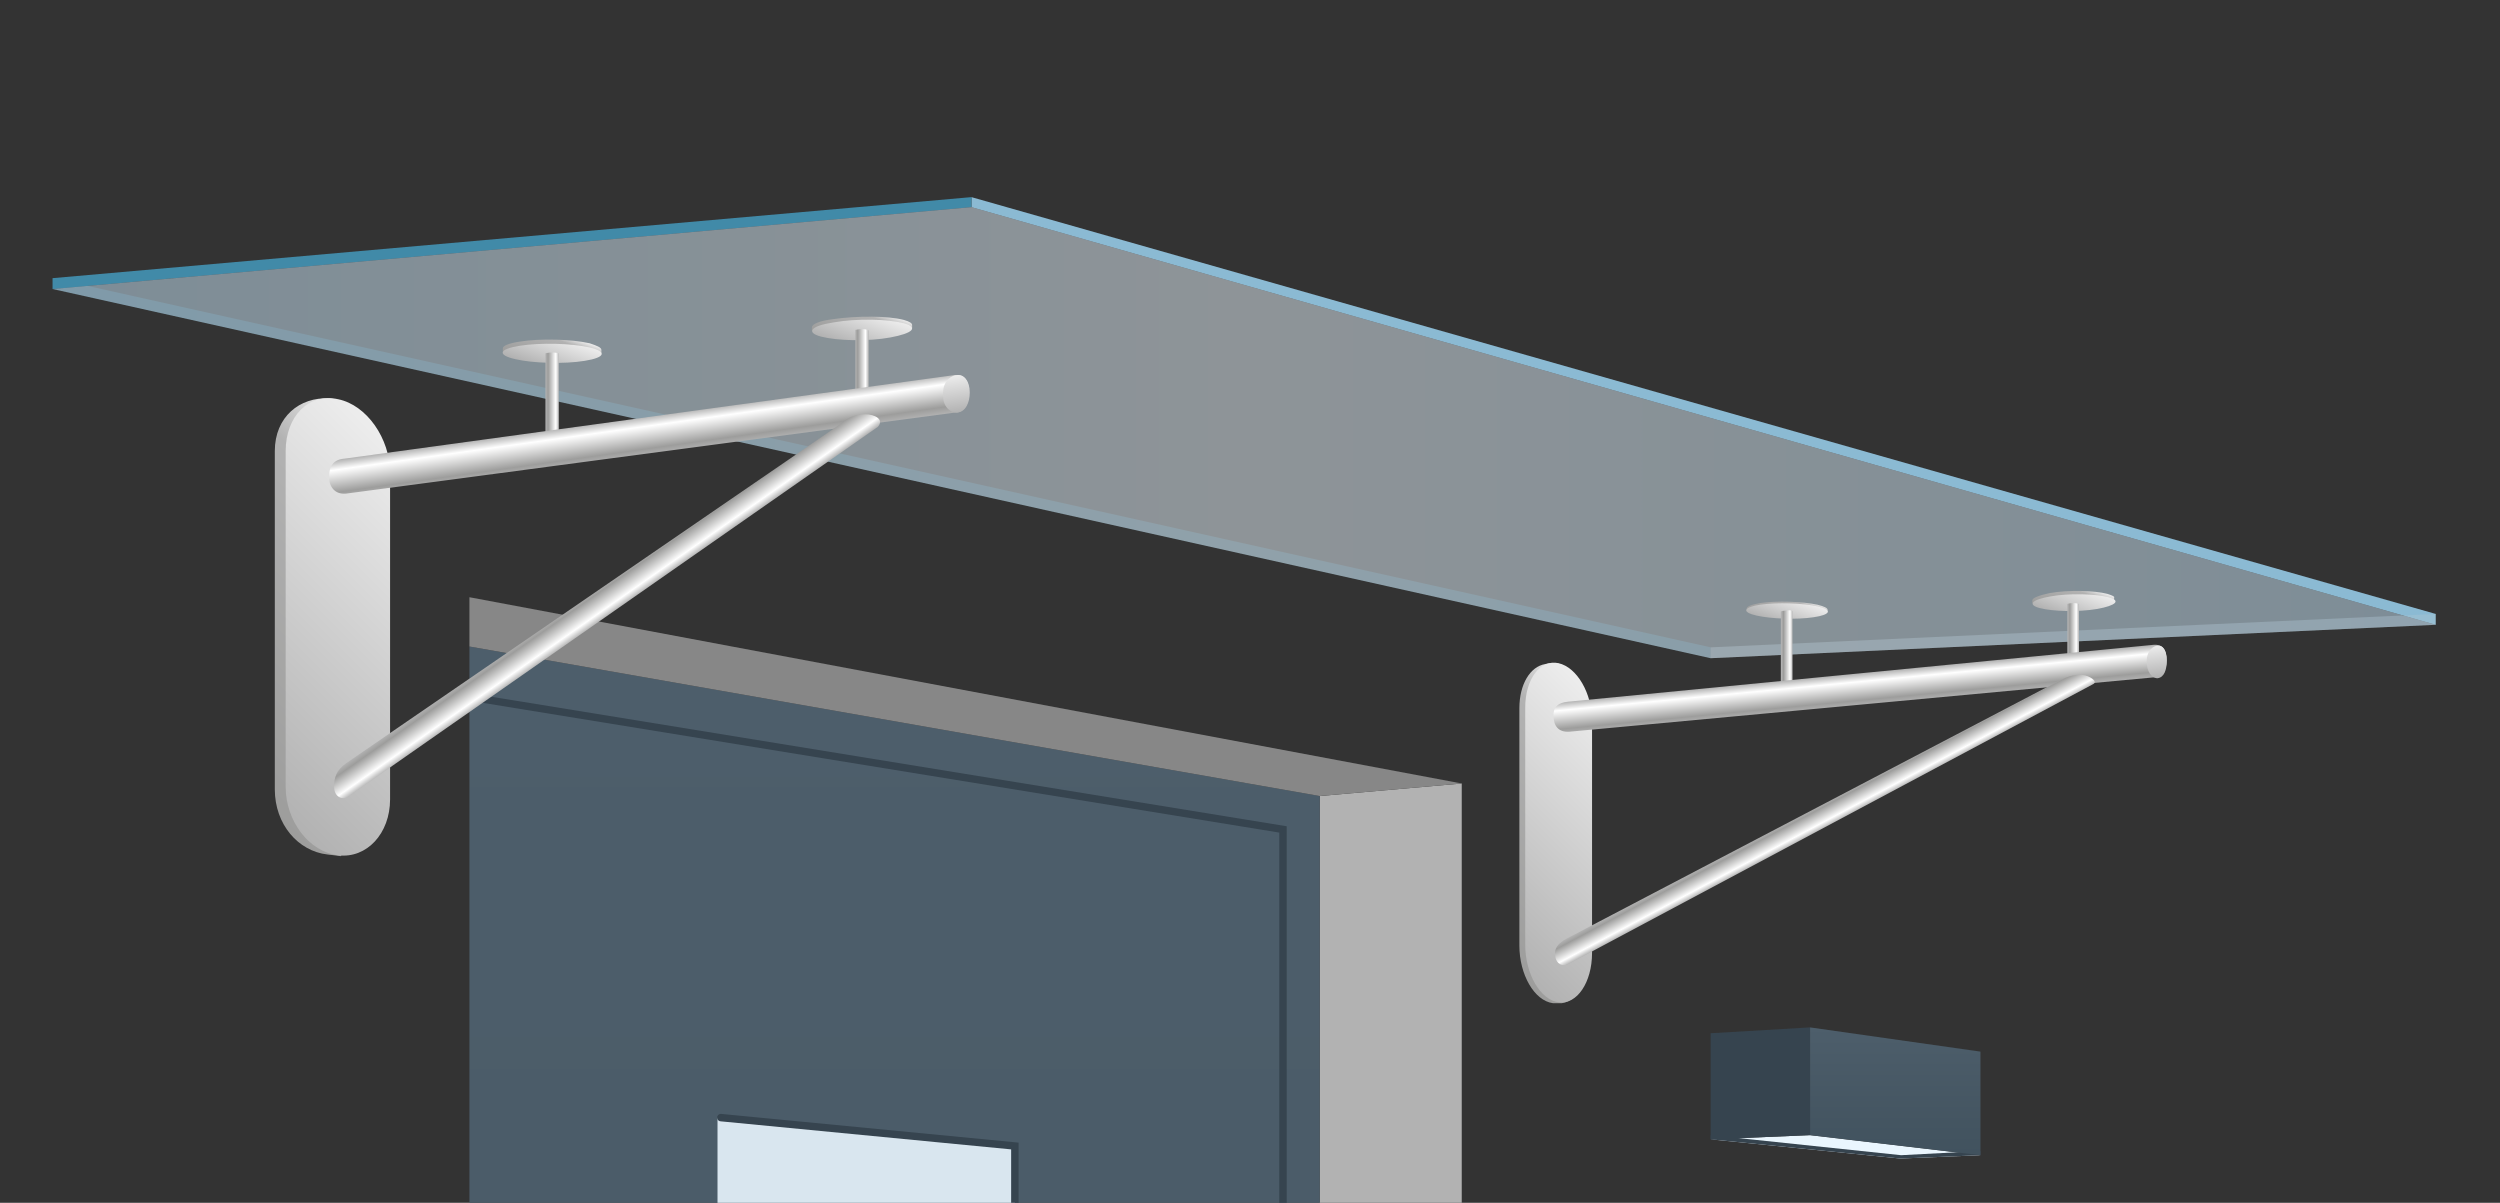
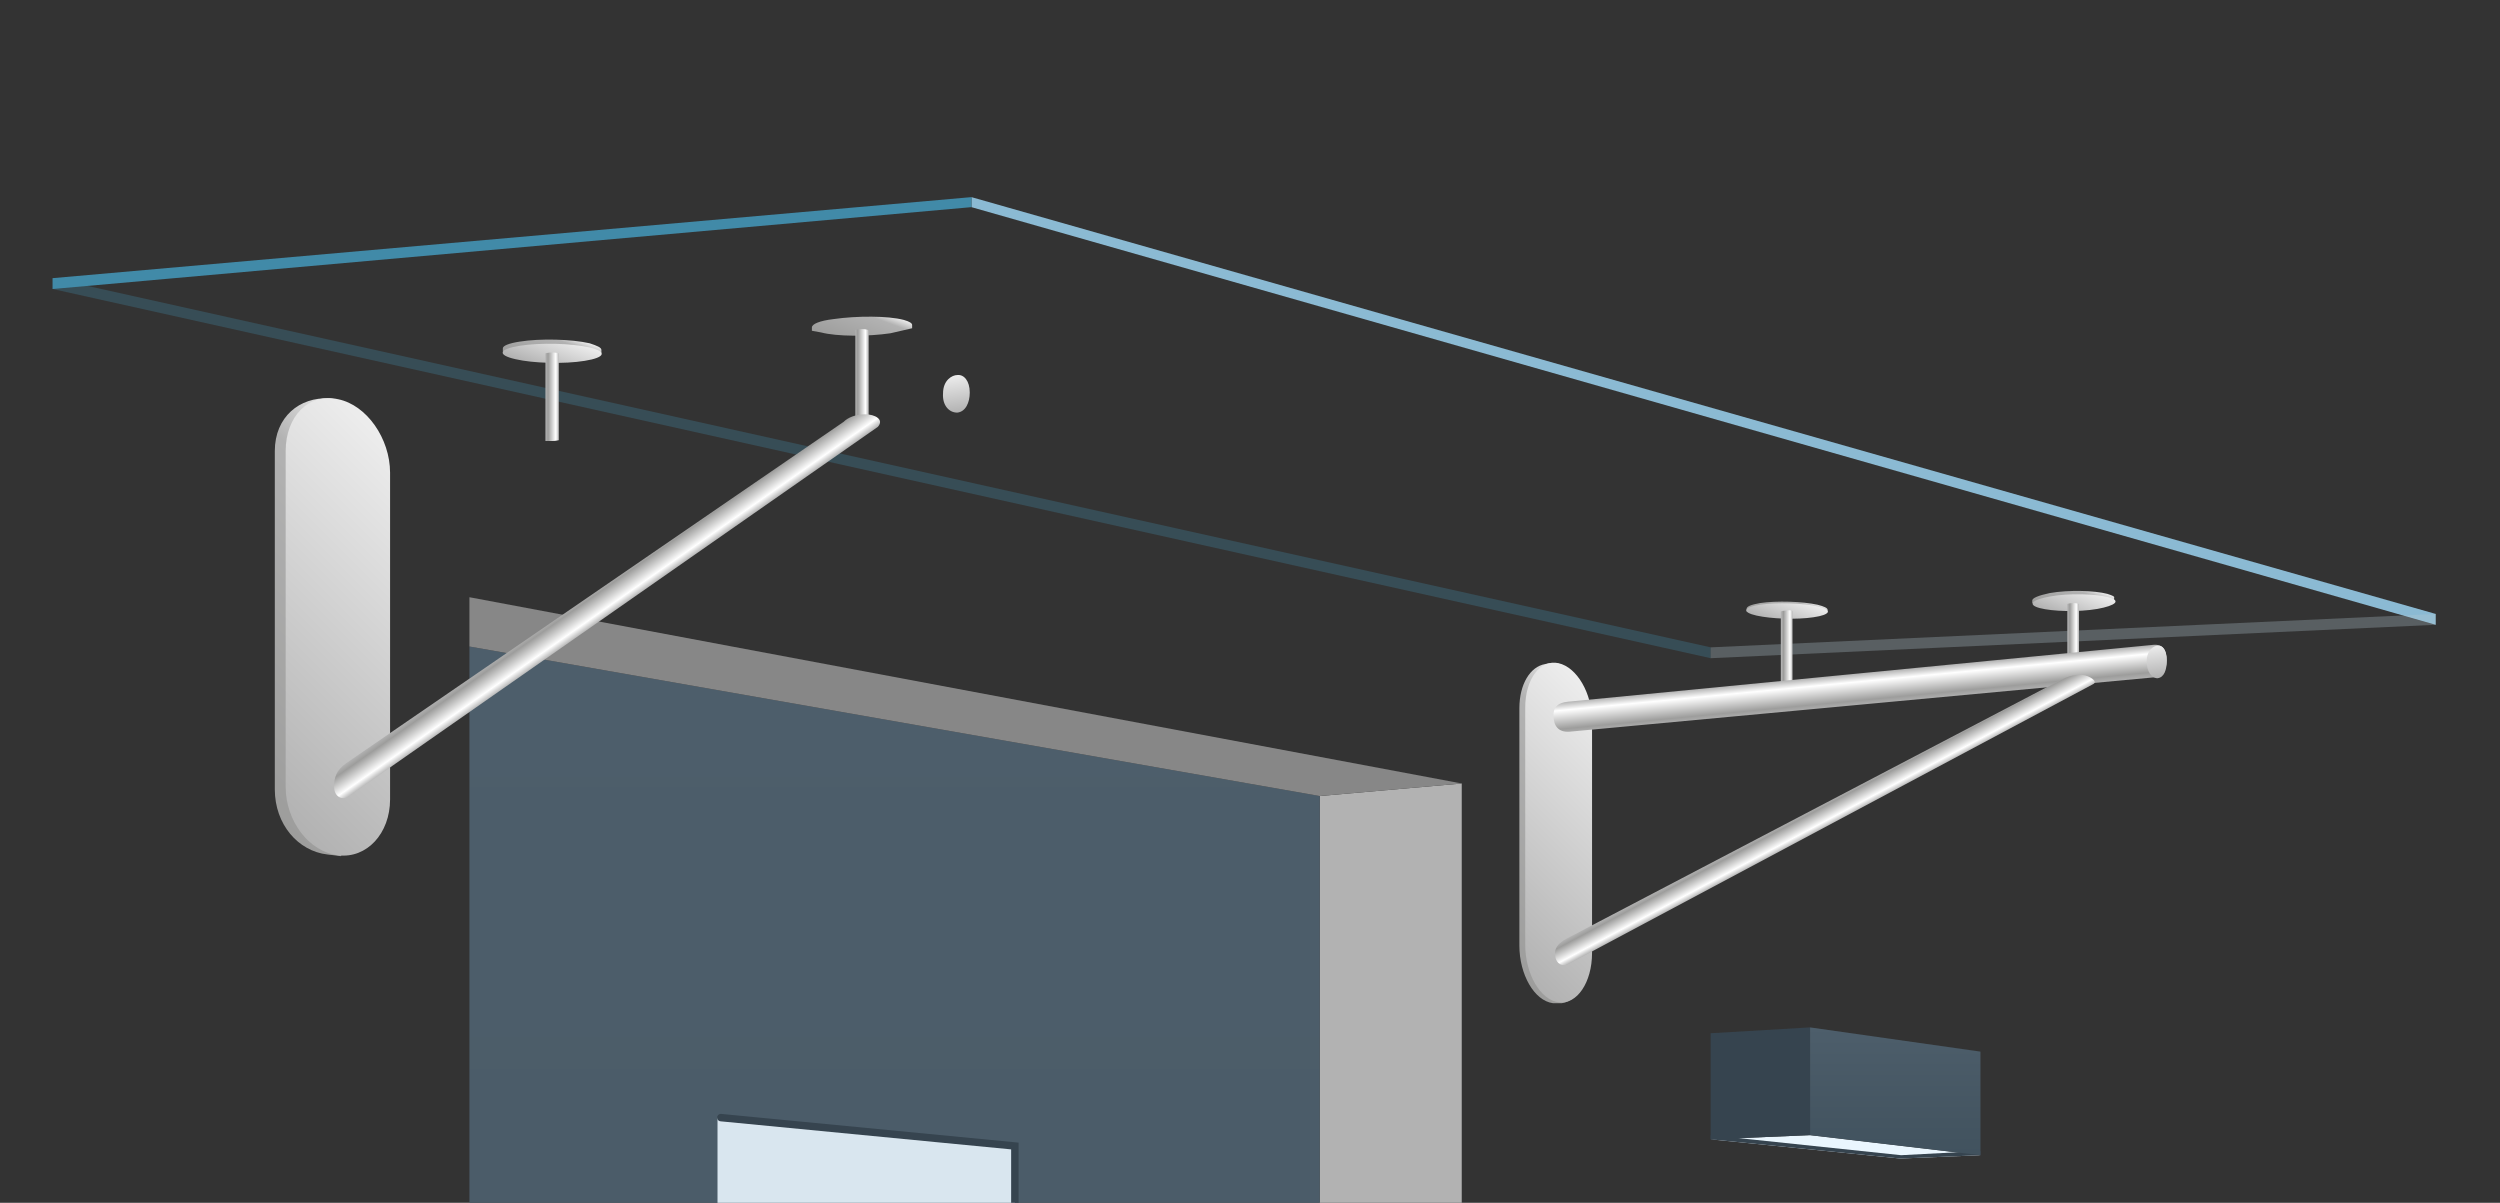
<svg xmlns="http://www.w3.org/2000/svg" version="1.0" id="Ebene_1" x="0" y="0" viewBox="0 0 299.3 144" xml:space="preserve">
  <rect x="0" y="0" width="299.3" height="144" fill="#333333" stroke="none" />
  <style>.st4{fill:none;stroke:#36444f;stroke-width:.891;stroke-linecap:round;stroke-miterlimit:10}.st6{fill:#36444f}</style>
  <g id="BG_1_">
    <g id="BG">
      <path fill="#b2b2b2" d="M158 439.4l17 3.6V93.8l-17 1.5z" />
      <linearGradient id="SVGID_1_" gradientUnits="userSpaceOnUse" x1="107.1" y1="1316.5" x2="107.1" y2="911.4" gradientTransform="translate(0 -834)">
        <stop offset="0" stop-color="#41525e" />
        <stop offset="1" stop-color="#4d5e6b" />
      </linearGradient>
      <path fill="url(#SVGID_1_)" d="M56.2 77.4v405.1L158 439.4V95.3z" />
      <path fill="#878787" d="M56.2 71.5v5.9L158 95.3l17-1.5z" />
      <linearGradient id="SVGID_2_" gradientUnits="userSpaceOnUse" x1="103.7" y1="967.8" x2="103.7" y2="1246.1" gradientTransform="translate(0 -834)">
        <stop offset="0" stop-color="#eaf6fe" />
        <stop offset="1" stop-color="#c9e8fb" />
      </linearGradient>
      <path opacity=".9" fill="url(#SVGID_2_)" d="M121.5 400.2l-35.6 11.9V133.8l35.6 3.4z" />
-       <path class="st4" d="M56.6 83.5l97 15.8V440l-97 41" />
      <path class="st4" d="M86.3 133.8l35.2 3.4v263L86.2 412" />
      <g>
        <path fill="#eaf6fe" d="M227.5 138.7l9.6-.4-20.4-2.4-11.9.5z" />
        <path class="st6" d="M227.5 138.7l-22.7-2.3v-.5l22.8 2.4 9.5-.5v.5z" />
        <linearGradient id="SVGID_3_" gradientUnits="userSpaceOnUse" x1="226.9" y1="972.253" x2="226.9" y2="956.971" gradientTransform="translate(0 -834)">
          <stop offset="0" stop-color="#41525e" />
          <stop offset="1" stop-color="#4d5e6b" />
        </linearGradient>
        <path fill="url(#SVGID_3_)" d="M237.1 138.3l-20.4-2.4V123l20.4 2.9z" />
        <path class="st6" d="M216.7 135.9l-11.9.5v-12.7l11.9-.7z" />
      </g>
    </g>
  </g>
  <g id="Trave_1_">
    <g id="Trave">
      <path fill="#8bbad3" d="M116.3 24.8l175.3 50v-1.3L116.3 23.6z" />
      <path opacity=".3" fill="#418aa8" d="M204.8 78.8L6.3 34.6v-1.3l198.5 44.2z" />
      <path fill="#418aa8" d="M6.3 33.3v1.3l110-9.8v-1.2z" />
      <path opacity=".3" fill="#b1c6d1" d="M204.8 77.5v1.3l86.8-4v-1.3z" />
      <linearGradient id="SVGID_4_" gradientUnits="userSpaceOnUse" x1="6.3" y1="885.8" x2="291.6" y2="885.8" gradientTransform="translate(0 -834)">
        <stop offset="0" stop-color="#c9e8fb" stop-opacity=".5" />
        <stop offset=".5" stop-color="#eaf6fe" stop-opacity=".5" />
        <stop offset="1" stop-color="#c9e8fb" stop-opacity=".5" />
      </linearGradient>
-       <path fill="url(#SVGID_4_)" d="M291.6 74.8l-86.8 4L6.3 34.6l110-9.8z" />
      <g>
        <linearGradient id="SVGID_5_" gradientUnits="userSpaceOnUse" x1="24.275" y1="923.409" x2="53.442" y2="894.242" gradientTransform="translate(0 -834)">
          <stop offset="0" stop-color="#9d9d9c" />
          <stop offset=".794" stop-color="#b2b2b2" />
          <stop offset="1" stop-color="#ededed" />
        </linearGradient>
        <path d="M45.4 96.2V57.1c0-4.1-2.5-9.2-6-9.4s-6.5 2.2-6.5 6.3v40.5c0 4.2 2.8 7.4 6.3 7.8l1.6.2 4.6-6.3z" fill="url(#SVGID_5_)" />
        <linearGradient id="SVGID_6_" gradientUnits="userSpaceOnUse" x1="25.794" y1="923.546" x2="54.743" y2="894.597" gradientTransform="translate(0 -834)">
          <stop offset="0" stop-color="#b2b2b2" />
          <stop offset="1" stop-color="#ededed" />
        </linearGradient>
        <path d="M34.2 54c0-4.2 2.8-7 6.3-6.2 3.4.7 6.2 4.7 6.2 8.8v39.1c0 4.1-2.8 7.1-6.2 6.7-3.5-.4-6.3-4.1-6.3-8.2V54z" fill="url(#SVGID_6_)" />
        <linearGradient id="SVGID_7_" gradientUnits="userSpaceOnUse" x1="65.372" y1="877.982" x2="66.913" y2="873.749" gradientTransform="translate(0 -834)">
          <stop offset="0" stop-color="#9d9d9c" />
          <stop offset=".794" stop-color="#b2b2b2" />
          <stop offset="1" stop-color="#ededed" />
        </linearGradient>
        <path d="M61.7 42.5c2.1.5 5.9.6 8.3.2l2-.4v-.4c0-.3-.5-.5-1.4-.8-2.2-.5-5.9-.6-8.4-.2-1.3.2-2 .5-2 .8v.4l1.5.4z" fill="url(#SVGID_7_)" />
        <linearGradient id="SVGID_8_" gradientUnits="userSpaceOnUse" x1="102.387" y1="875.46" x2="104.1" y2="870.754" gradientTransform="translate(0 -834)">
          <stop offset="0" stop-color="#9d9d9c" />
          <stop offset=".794" stop-color="#b2b2b2" />
          <stop offset="1" stop-color="#ededed" />
        </linearGradient>
        <path d="M106.6 39.9c-2.7.4-6.4.4-8.3-.1l-1.1-.2v-.4c0-.4.9-.8 2.6-1 2.8-.4 6.5-.4 8.4.1.7.2 1 .4 1 .6v.4l-2.6.6z" fill="url(#SVGID_8_)" />
        <linearGradient id="SVGID_9_" gradientUnits="userSpaceOnUse" x1="65.388" y1="878.273" x2="66.889" y2="874.148" gradientTransform="translate(0 -834)">
          <stop offset="0" stop-color="#b2b2b2" />
          <stop offset="1" stop-color="#ededed" />
        </linearGradient>
        <path d="M70.6 41.6c-2.2-.5-5.9-.6-8.4-.2-2.5.4-2.7 1.1-.5 1.6 2.1.5 5.9.6 8.3.2 2.5-.4 2.7-1.1.6-1.6z" fill="url(#SVGID_9_)" />
        <linearGradient id="SVGID_10_" gradientUnits="userSpaceOnUse" x1="102.393" y1="875.728" x2="104.061" y2="871.146" gradientTransform="translate(0 -834)">
          <stop offset="0" stop-color="#b2b2b2" />
          <stop offset="1" stop-color="#ededed" />
        </linearGradient>
-         <path d="M108.2 38.7c-1.9-.5-5.6-.6-8.4-.1-2.7.4-3.4 1.2-1.5 1.7s5.6.6 8.3.1 3.4-1.2 1.6-1.7z" fill="url(#SVGID_10_)" />
        <linearGradient id="SVGID_11_" gradientUnits="userSpaceOnUse" x1="65.32" y1="881.5" x2="66.945" y2="881.5" gradientTransform="translate(0 -834)">
          <stop offset="0" stop-color="#b2b2b2" />
          <stop offset=".184" stop-color="#9d9d9c" />
          <stop offset=".75" stop-color="#fff" />
          <stop offset="1" stop-color="#b2b2b2" />
        </linearGradient>
        <path d="M66.9 42.3v10.4s-.4.1-.8.1h-.8V42.3s.4-.1.8-.1c.5 0 .8.1.8.1z" fill="url(#SVGID_11_)" />
        <linearGradient id="SVGID_12_" gradientUnits="userSpaceOnUse" x1="102.392" y1="878.75" x2="104.017" y2="878.75" gradientTransform="translate(0 -834)">
          <stop offset="0" stop-color="#b2b2b2" />
          <stop offset=".184" stop-color="#9d9d9c" />
          <stop offset=".75" stop-color="#fff" />
          <stop offset="1" stop-color="#b2b2b2" />
        </linearGradient>
        <path d="M104 39.6V50s-.4.1-.8.1h-.8V39.5s.4-.1.8-.1c.5 0 .8.1.8.2z" fill="url(#SVGID_12_)" />
        <linearGradient id="SVGID_13_" gradientUnits="userSpaceOnUse" x1="78.054" y1="888.528" x2="77.394" y2="883.833" gradientTransform="translate(0 -834)">
          <stop offset="0" stop-color="#b2b2b2" />
          <stop offset=".184" stop-color="#9d9d9c" />
          <stop offset=".75" stop-color="#fff" />
          <stop offset="1" stop-color="#b2b2b2" />
        </linearGradient>
-         <path d="M41.3 54.9l73-10c1.2-.1 1.7.7 1.7 2.2 0 1.3-.5 2.3-1.7 2.3l-72.9 9.7c-1.3.1-2-.8-2-2 0-1.3.5-2.1 1.9-2.2z" fill="url(#SVGID_13_)" />
        <linearGradient id="SVGID_14_" gradientUnits="userSpaceOnUse" x1="71.237" y1="904.491" x2="73.274" y2="907.399" gradientTransform="translate(0 -834)">
          <stop offset="0" stop-color="#b2b2b2" />
          <stop offset=".184" stop-color="#9d9d9c" />
          <stop offset=".75" stop-color="#fff" />
          <stop offset="1" stop-color="#b2b2b2" />
        </linearGradient>
        <path d="M41.4 91.4L101 50.5c.5-.5 1.4-.9 2.6-.9 1.1 0 2.3.6 1.5 1.5L41.8 95.3c-.8.6-1.8.1-1.8-1.1 0-1.2.3-2 1.4-2.8z" fill="url(#SVGID_14_)" />
        <linearGradient id="SVGID_15_" gradientUnits="userSpaceOnUse" x1="114.808" y1="883.359" x2="114.184" y2="878.914" gradientTransform="translate(0 -834)">
          <stop offset="0" stop-color="#b2b2b2" />
          <stop offset="1" stop-color="#ededed" />
        </linearGradient>
        <path d="M114.6 49.4c1-.1 1.5-1.2 1.5-2.4 0-1.4-.7-2.2-1.5-2.1-.6 0-1.7.6-1.7 2.2-.1 1.4.7 2.3 1.7 2.3z" fill="url(#SVGID_15_)" />
      </g>
      <g>
        <linearGradient id="SVGID_16_" gradientUnits="userSpaceOnUse" x1="175.382" y1="944.402" x2="196.741" y2="923.043" gradientTransform="translate(0 -834)">
          <stop offset="0" stop-color="#9d9d9c" />
          <stop offset=".794" stop-color="#b2b2b2" />
          <stop offset="1" stop-color="#ededed" />
        </linearGradient>
        <path d="M189.9 114.2V86.4c0-3.3-1.5-6.8-3.7-7-.4 0-.9 0-1.2.1-1.8.3-3.1 2.4-3.1 5.3v28.4c0 3.5 1.8 6.6 4 6.9h1.1c2-.3 2.9-2.7 2.9-5.9z" fill="url(#SVGID_16_)" />
        <linearGradient id="SVGID_17_" gradientUnits="userSpaceOnUse" x1="175.897" y1="944.267" x2="197.045" y2="923.119" gradientTransform="translate(0 -834)">
          <stop offset="0" stop-color="#b2b2b2" />
          <stop offset="1" stop-color="#ededed" />
        </linearGradient>
        <path d="M190.6 114.1V86.3c0-3.3-1.8-6.4-4-6.9s-4 1.9-4 5.3v28.4c0 3.5 1.8 6.6 4 6.9 2.2.3 4-2.4 4-5.9z" fill="url(#SVGID_17_)" />
        <linearGradient id="SVGID_18_" gradientUnits="userSpaceOnUse" x1="213.383" y1="908.635" x2="214.654" y2="905.144" gradientTransform="translate(0 -834)">
          <stop offset="0" stop-color="#9d9d9c" />
          <stop offset=".794" stop-color="#b2b2b2" />
          <stop offset="1" stop-color="#ededed" />
        </linearGradient>
        <path d="M210.3 73.4c1.8.4 4.8.5 6.8.2l1.7-.3V73c0-.2-.4-.4-1.2-.6-1.8-.4-4.9-.5-6.9-.2-1.1.2-1.6.4-1.6.7v.3l1.2.2z" fill="url(#SVGID_18_)" />
        <linearGradient id="SVGID_19_" gradientUnits="userSpaceOnUse" x1="247.536" y1="907.757" x2="248.948" y2="903.877" gradientTransform="translate(0 -834)">
          <stop offset="0" stop-color="#9d9d9c" />
          <stop offset=".794" stop-color="#b2b2b2" />
          <stop offset="1" stop-color="#ededed" />
        </linearGradient>
        <path d="M251.1 72.5c-2.2.3-5.3.3-6.9-.1l-.9-.2v-.3c0-.3.7-.6 2.1-.9 2.3-.4 5.4-.3 6.9.1.6.2.9.3.8.5v.4l-2 .5z" fill="url(#SVGID_19_)" />
        <linearGradient id="SVGID_20_" gradientUnits="userSpaceOnUse" x1="213.326" y1="908.846" x2="214.564" y2="905.445" gradientTransform="translate(0 -834)">
          <stop offset="0" stop-color="#b2b2b2" />
          <stop offset="1" stop-color="#ededed" />
        </linearGradient>
        <path d="M217.6 72.6c-1.8-.4-4.9-.5-6.9-.2s-2.2.9-.4 1.3 4.8.5 6.8.2c2.1-.3 2.3-.9.5-1.3z" fill="url(#SVGID_20_)" />
        <linearGradient id="SVGID_21_" gradientUnits="userSpaceOnUse" x1="247.629" y1="908.01" x2="249.004" y2="904.232" gradientTransform="translate(0 -834)">
          <stop offset="0" stop-color="#b2b2b2" />
          <stop offset="1" stop-color="#ededed" />
        </linearGradient>
        <path d="M252.4 71.5c-1.5-.4-4.7-.5-6.9-.1-2.3.4-2.8 1-1.3 1.4 1.5.4 4.6.5 6.9.1 2.2-.4 2.9-1 1.3-1.4z" fill="url(#SVGID_21_)" />
        <linearGradient id="SVGID_22_" gradientUnits="userSpaceOnUse" x1="213.269" y1="911.529" x2="214.638" y2="911.529" gradientTransform="translate(0 -834)">
          <stop offset="0" stop-color="#b2b2b2" />
          <stop offset=".184" stop-color="#9d9d9c" />
          <stop offset=".75" stop-color="#fff" />
          <stop offset="1" stop-color="#b2b2b2" />
        </linearGradient>
        <path d="M214.6 73.2v8.7s-.3.1-.7.1h-.7v-8.8s.3-.1.7-.1c.4-.1.7 0 .7.1z" fill="url(#SVGID_22_)" />
        <linearGradient id="SVGID_23_" gradientUnits="userSpaceOnUse" x1="247.546" y1="910.65" x2="248.914" y2="910.65" gradientTransform="translate(0 -834)">
          <stop offset="0" stop-color="#b2b2b2" />
          <stop offset=".184" stop-color="#9d9d9c" />
          <stop offset=".75" stop-color="#fff" />
          <stop offset="1" stop-color="#b2b2b2" />
        </linearGradient>
        <path d="M248.9 72.3V81s-.3.1-.7.1h-.7v-8.8s.3-.1.7-.1.7.1.7.1z" fill="url(#SVGID_23_)" />
        <linearGradient id="SVGID_24_" gradientUnits="userSpaceOnUse" x1="222.906" y1="918.552" x2="222.529" y2="914.63" gradientTransform="translate(0 -834)">
          <stop offset="0" stop-color="#b2b2b2" />
          <stop offset=".184" stop-color="#9d9d9c" />
          <stop offset=".75" stop-color="#fff" />
          <stop offset="1" stop-color="#b2b2b2" />
        </linearGradient>
        <path d="M187.8 84l70-6.8c1.1-.1 1.6.6 1.6 1.9 0 1.1-.5 2-1.6 2l-69.9 6.5c-1.3.1-1.9-.7-1.9-1.8-.1-1 .4-1.7 1.8-1.8z" fill="url(#SVGID_24_)" />
        <linearGradient id="SVGID_25_" gradientUnits="userSpaceOnUse" x1="217.567" y1="930.423" x2="218.888" y2="932.907" gradientTransform="translate(0 -834)">
          <stop offset="0" stop-color="#b2b2b2" />
          <stop offset=".184" stop-color="#9d9d9c" />
          <stop offset=".75" stop-color="#fff" />
          <stop offset="1" stop-color="#b2b2b2" />
        </linearGradient>
        <path d="M187.5 112.4l59.2-31c.6-.3 1.6-.7 2.6-.6.9.1 1.9.8 1.3 1.1l-62.8 33.5c-.7.4-1.5 0-1.6-.9-.2-1 .4-1.6 1.3-2.1z" fill="url(#SVGID_25_)" />
        <linearGradient id="SVGID_26_" gradientUnits="userSpaceOnUse" x1="258.485" y1="915.14" x2="257.943" y2="911.284" gradientTransform="translate(0 -834)">
          <stop offset="0" stop-color="#b2b2b2" />
          <stop offset="1" stop-color="#ededed" />
        </linearGradient>
        <path d="M258.3 81.2c.8-.1 1.1-1 1.1-2.1 0-1.3-.5-1.9-1.1-1.8-.4 0-1.3.5-1.3 1.9 0 1.2.6 2 1.3 2z" fill="url(#SVGID_26_)" />
      </g>
    </g>
  </g>
</svg>